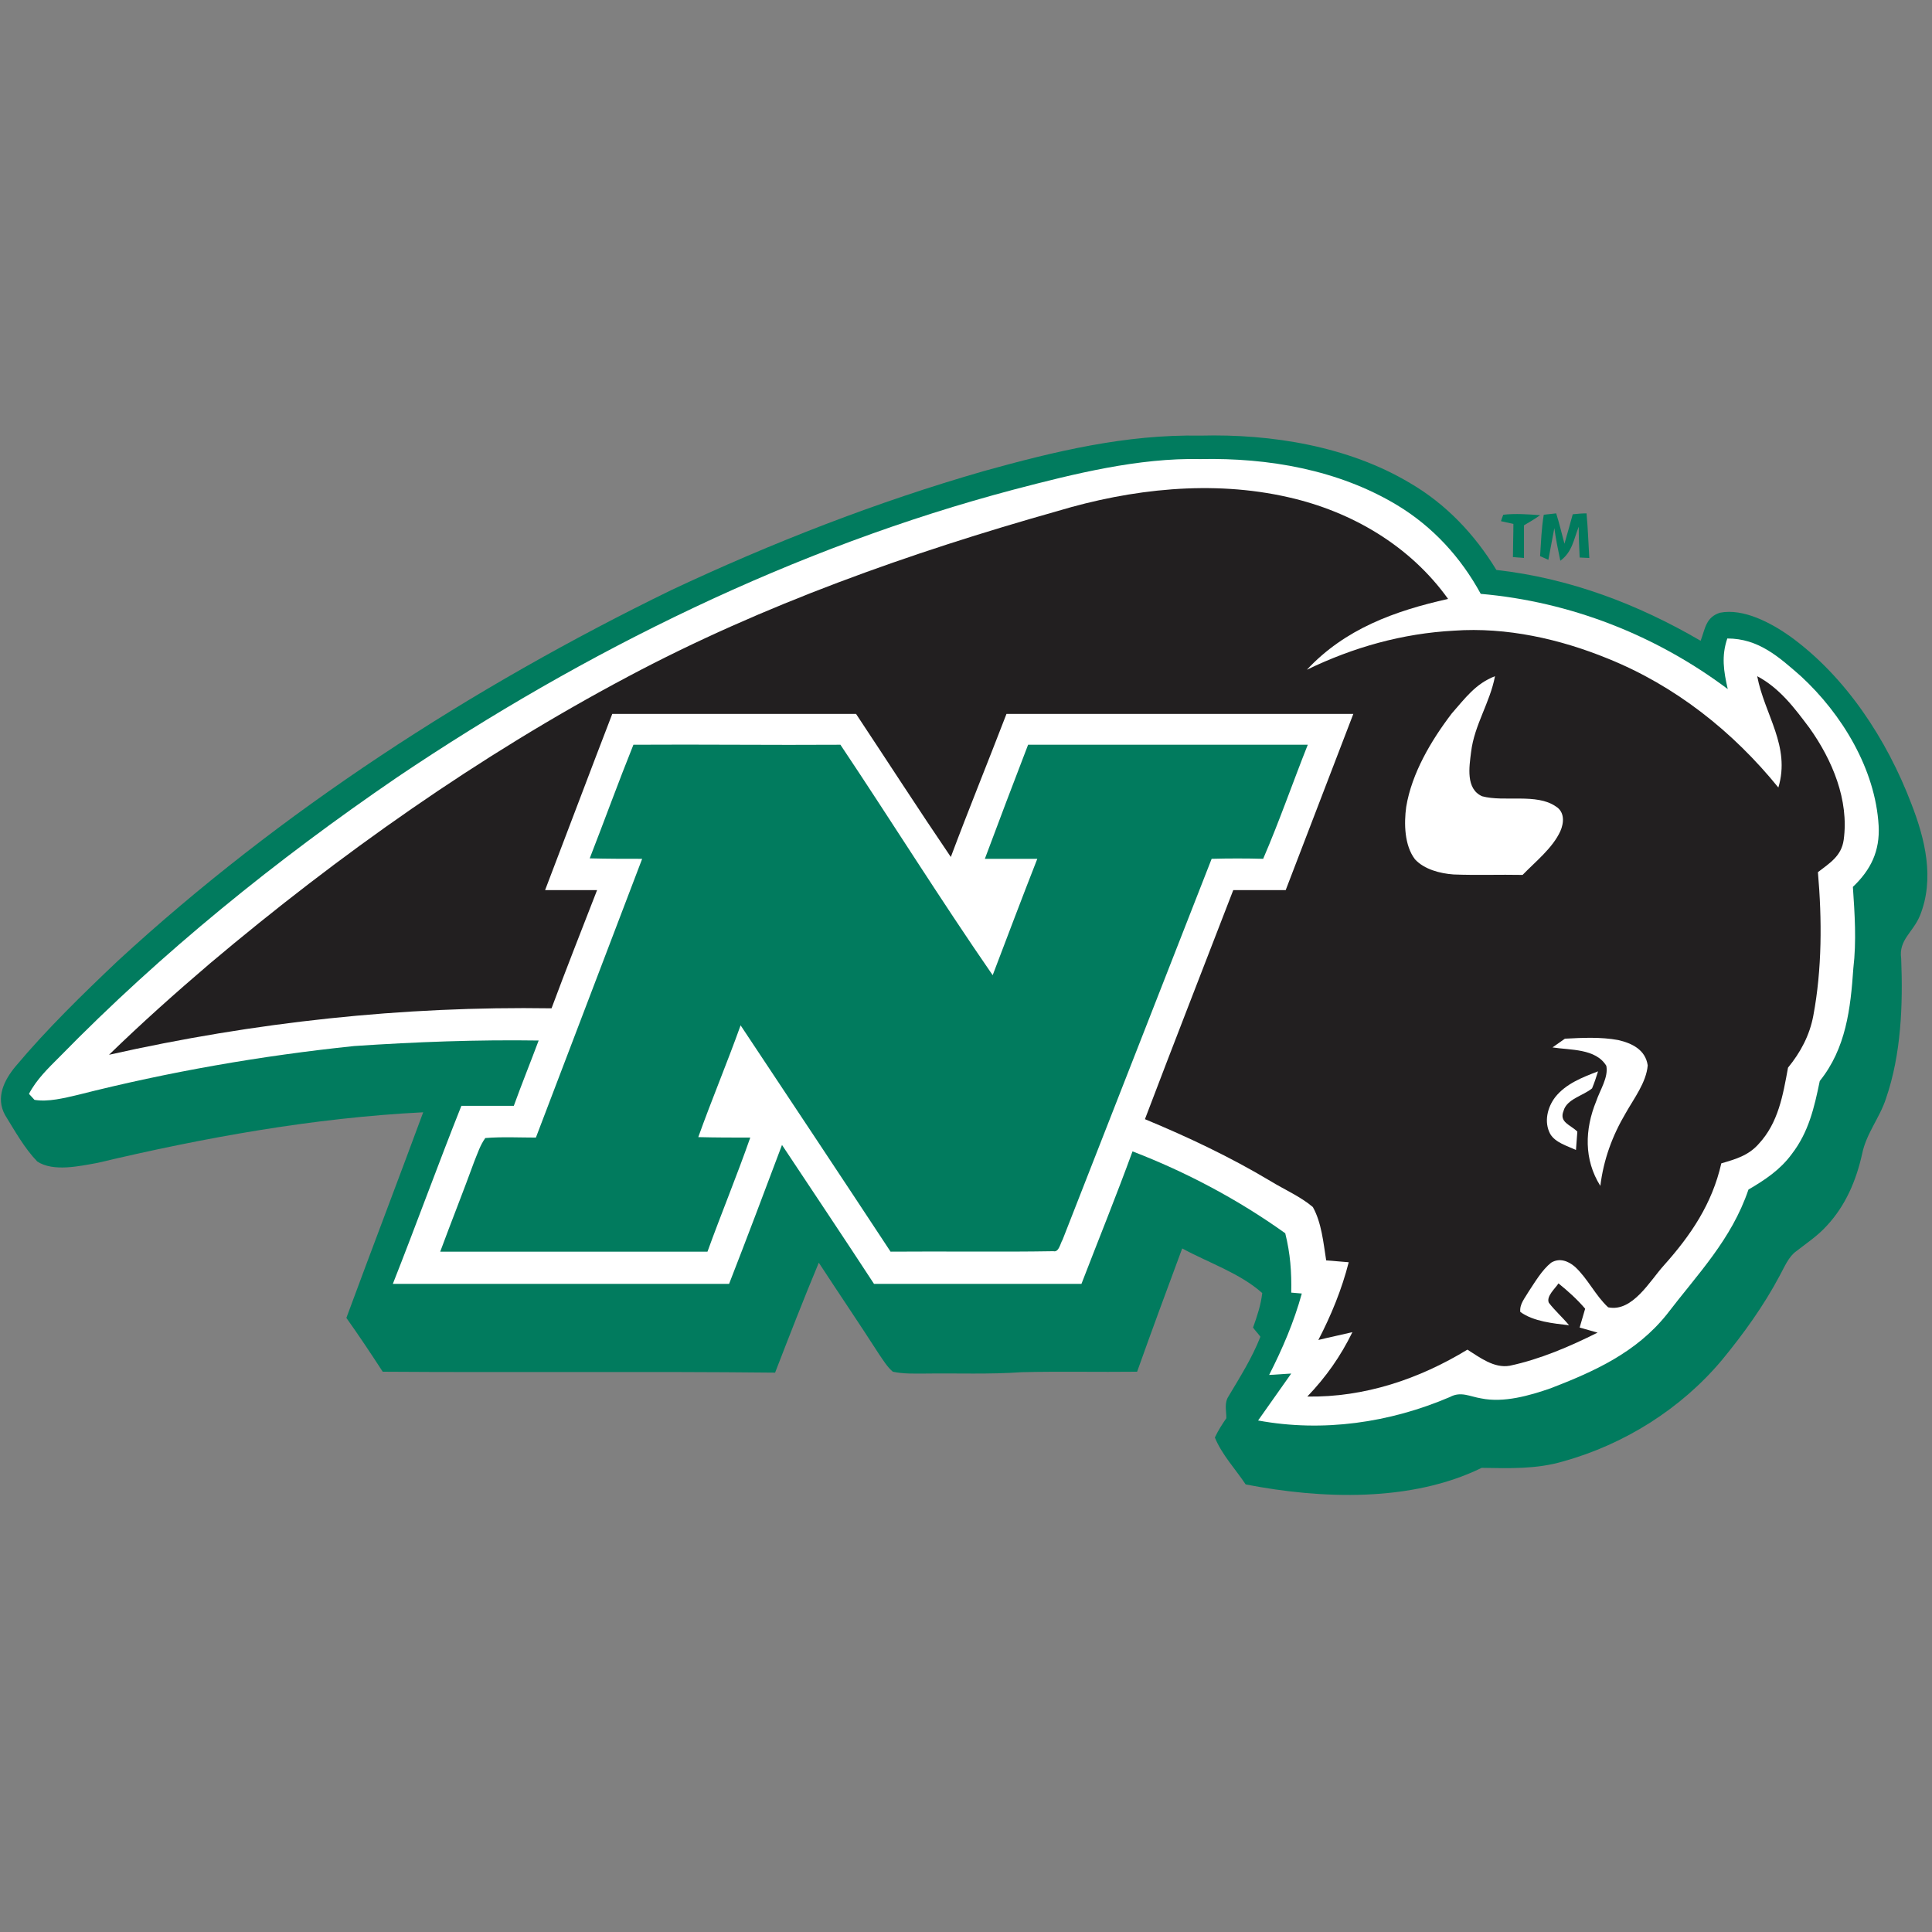
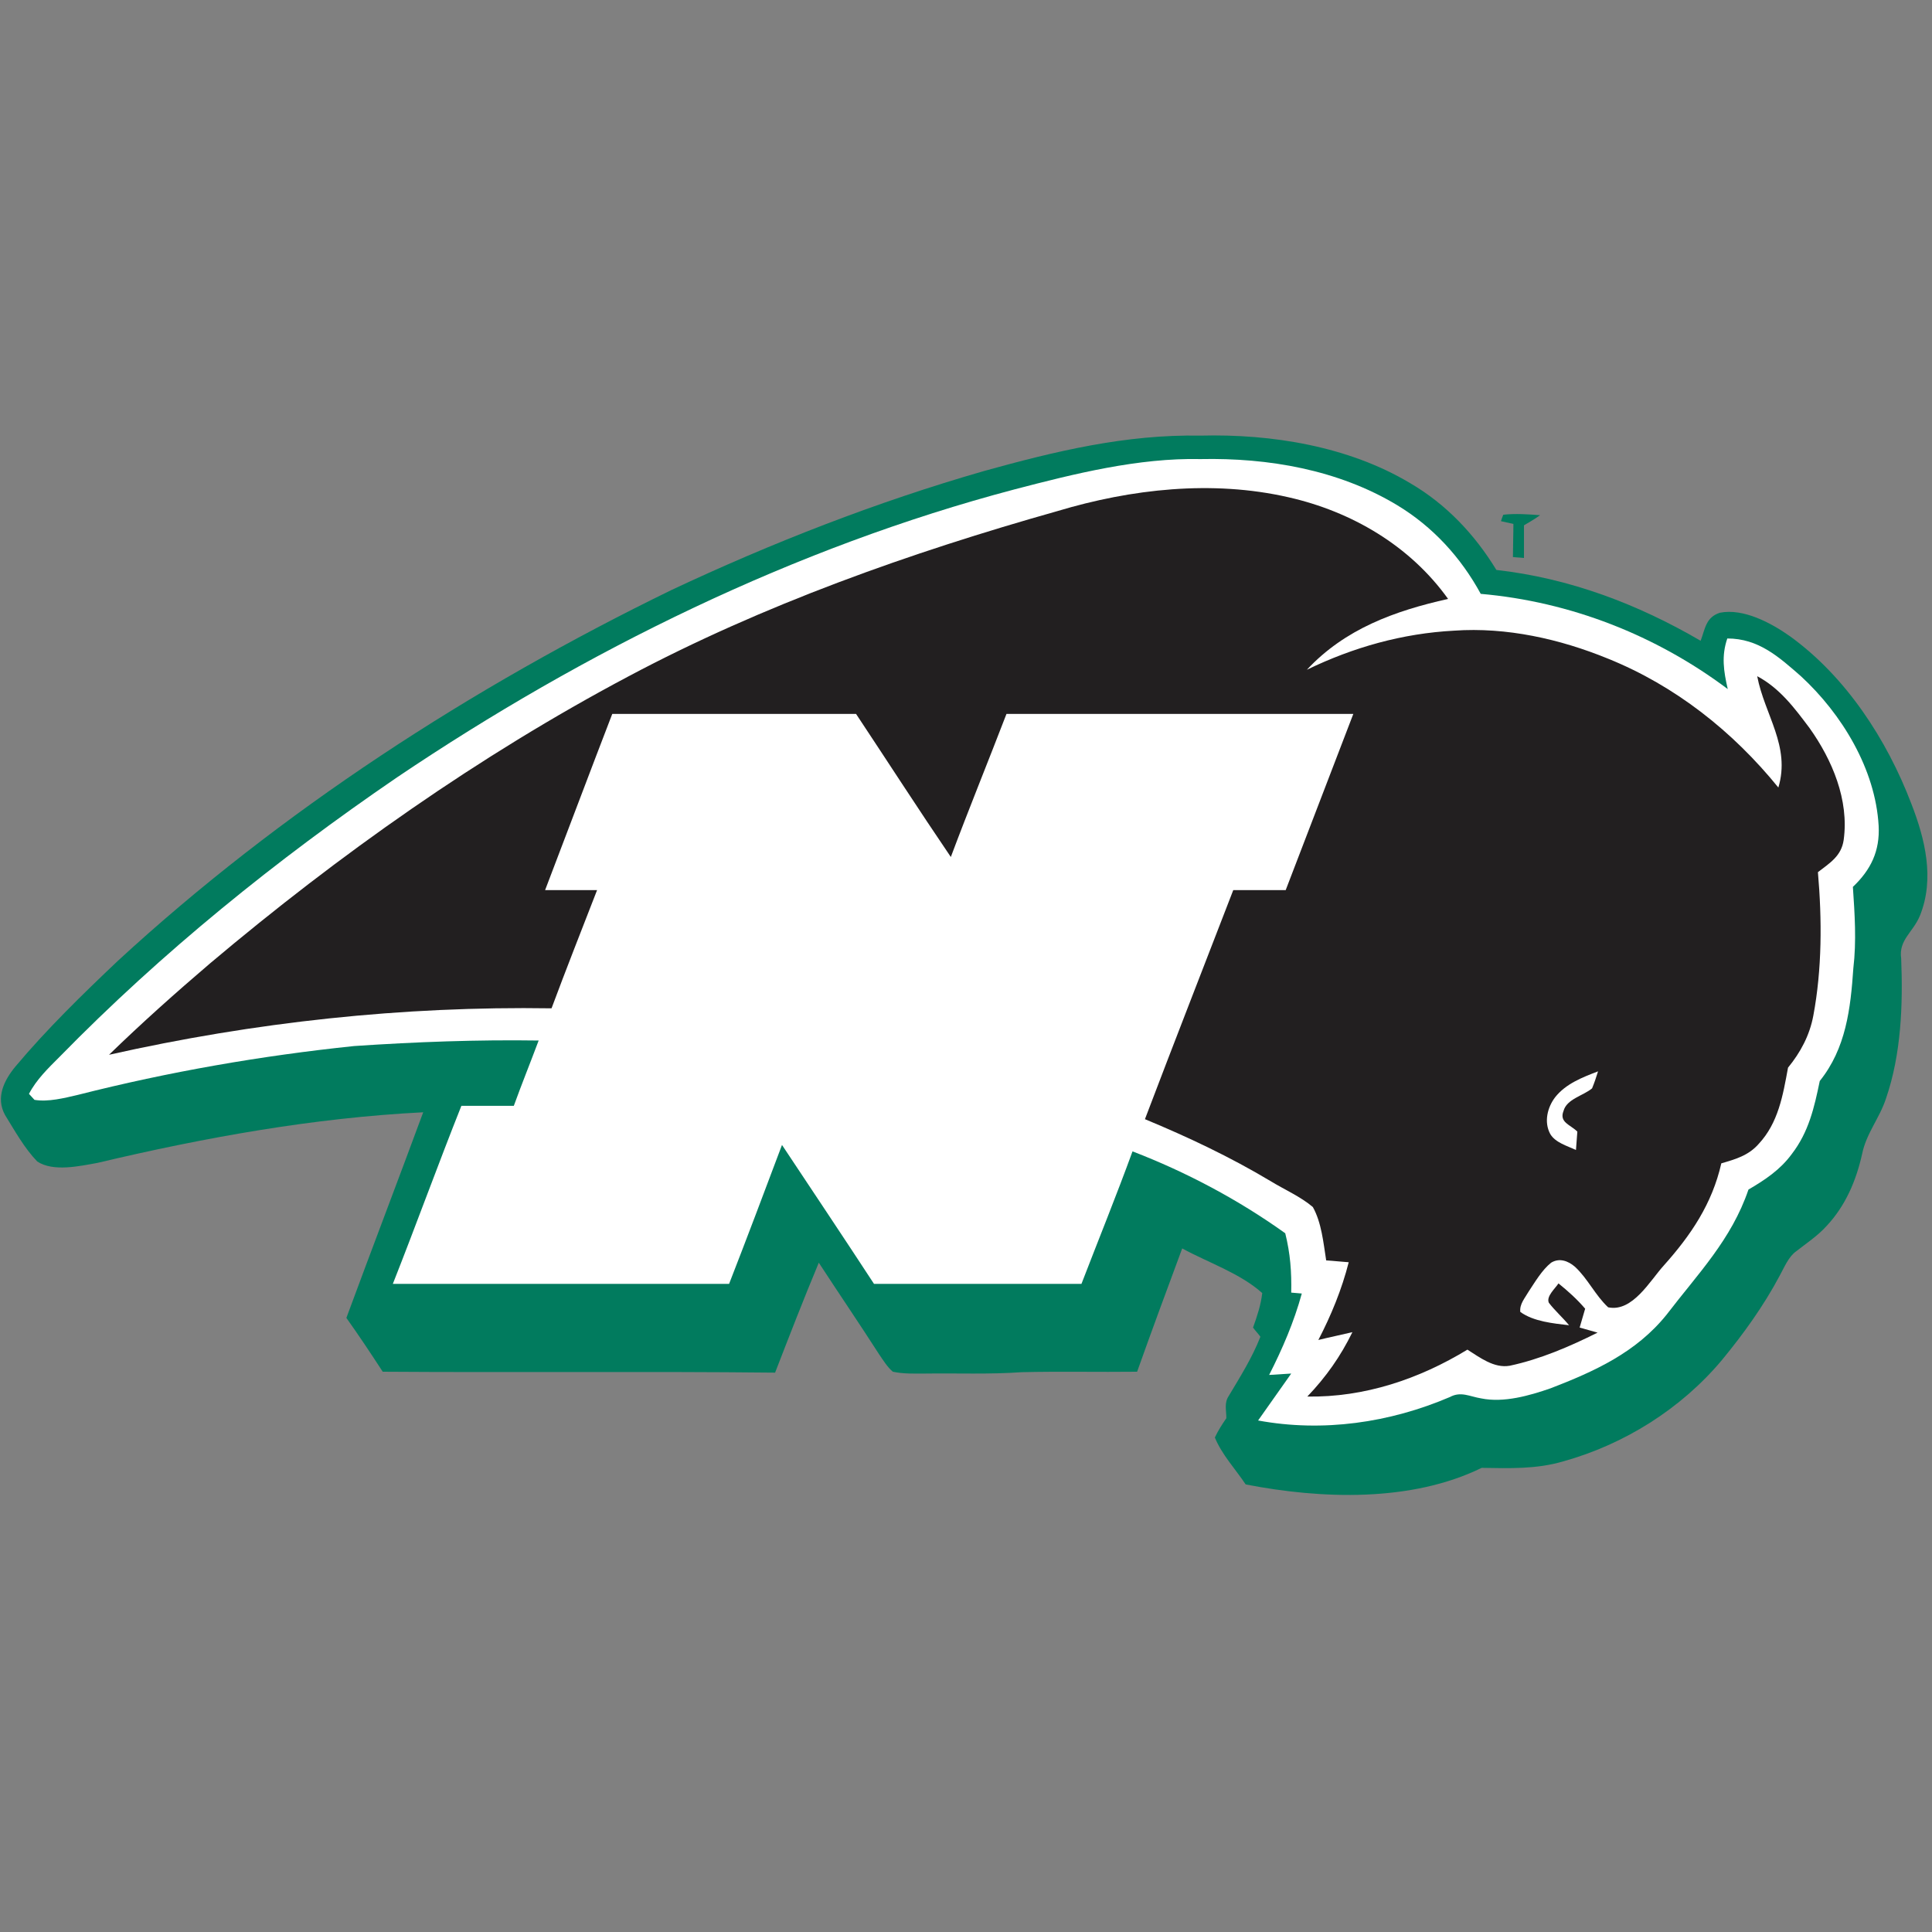
<svg xmlns="http://www.w3.org/2000/svg" version="1.1" viewBox="0 0 200 200" height="200px" width="200px">
  <rect x="0" y="0" width="200" height="200" fill="#808080" stroke="none" />
  <title>nichols</title>
  <desc>Created with Sketch.</desc>
  <g fill-rule="evenodd" fill="none" stroke-width="1" stroke="none" id="nichols">
    <g id="nichols_BGD">
      <g transform="translate(0, 45)" id="nichols-copy">
        <path fill-rule="nonzero" fill="#017B5E" id="Path" d="M124.286,0.095 C131.619,-0.095 139.571,1.19 145.952,5 C149.714,7.19 152.667,10.333 154.905,14 C162.476,14.857 169.524,17.524 176.048,21.333 C176.524,20.095 176.571,18.905 178.048,18.429 C180.476,17.952 183.333,19.476 185.286,20.857 C191.095,25.048 195.333,31.571 197.857,38.19 C199.286,41.857 200.286,45.952 198.762,49.762 C198.048,51.524 196.524,52.286 196.81,54.238 C197,59.048 196.81,64.143 195.238,68.714 C194.571,70.762 193.19,72.333 192.762,74.476 C192.143,77.238 191.048,79.81 189.095,81.905 C188.143,82.952 187.048,83.667 185.952,84.524 C185.143,85.095 184.714,86.19 184.238,87.048 C182.571,90.19 180.476,93.095 178.238,95.81 C174,100.857 168.143,104.524 161.81,106.286 C159.048,107.095 156.286,107 153.381,106.952 C146.095,110.524 136.762,110.19 128.952,108.667 C127.905,107.095 126.476,105.571 125.762,103.81 C126.095,103.095 126.524,102.429 126.952,101.81 C126.952,101 126.714,100.238 127.19,99.524 C128.381,97.524 129.619,95.571 130.476,93.381 C130.238,93.048 129.952,92.762 129.714,92.429 C130.143,91.238 130.524,90.095 130.667,88.857 C128.381,86.81 125.095,85.714 122.381,84.238 C120.81,88.476 119.238,92.714 117.714,97 C113.714,97.048 109.714,96.952 105.762,97.048 C102.429,97.286 99.095,97.143 95.762,97.19 C94.667,97.19 93.524,97.238 92.429,97 C91.857,96.524 91.429,95.81 91,95.19 C88.952,92 86.81,88.857 84.762,85.714 C83.19,89.476 81.714,93.286 80.238,97.095 C66.714,96.952 53.143,97.095 39.619,97 C38.381,95.095 37.143,93.238 35.857,91.429 C38.476,84.333 41.19,77.238 43.81,70.143 C32.476,70.714 21.143,72.762 10.095,75.381 C8.238,75.714 5.524,76.333 3.857,75.238 C2.524,73.857 1.524,72.048 0.524,70.429 C-0.476,68.619 0.429,66.81 1.619,65.381 C4.857,61.524 8.524,57.952 12.19,54.476 C29.095,38.905 48.857,26.143 69.476,16.095 C79.905,11.19 90.762,6.952 101.857,3.762 C109.238,1.714 116.524,-0.048 124.286,0.095 Z" />
        <path fill-rule="nonzero" fill="#FFFFFF" id="Path" d="M124.286,2.524 C131.286,2.381 138.524,3.619 144.619,7.286 C148.333,9.524 151.238,12.714 153.286,16.476 C162.571,17.286 171.429,20.762 178.857,26.333 C178.429,24.476 178.19,22.905 178.81,21.095 C182.048,21.095 184.143,23 186.429,25 C190.667,28.905 194.143,34.619 194.476,40.476 C194.619,43.095 193.667,45.048 191.81,46.81 C192,49.619 192.19,52.429 191.857,55.238 C191.571,59.429 191.095,63.524 188.381,66.905 C187.81,69.667 187.238,72.19 185.476,74.476 C184.286,76.095 182.714,77.143 181,78.143 C179.238,83.333 175.762,86.857 172.524,91.095 C169.381,95 165.095,96.952 160.524,98.714 C158.333,99.476 155.667,100.238 153.333,99.762 C152.143,99.571 151.238,99 150.095,99.619 C143.857,102.286 136.952,103.286 130.238,102.048 C131.381,100.429 132.524,98.81 133.667,97.19 C132.905,97.238 132.143,97.286 131.381,97.333 C132.762,94.619 133.952,91.857 134.762,88.905 L133.667,88.81 C133.714,86.667 133.571,84.762 133.048,82.667 C128.19,79.19 122.81,76.333 117.238,74.19 C115.571,78.762 113.714,83.333 111.952,87.905 C104.81,87.905 97.619,87.905 90.476,87.905 C87.333,83.095 84.143,78.333 80.952,73.524 C79.143,78.333 77.333,83.143 75.476,87.905 C63.857,87.905 52.238,87.905 40.667,87.905 C43.095,81.762 45.333,75.571 47.762,69.476 C49.571,69.476 51.381,69.476 53.19,69.476 C54,67.238 54.905,65 55.762,62.714 C49.381,62.619 43.048,62.857 36.667,63.286 C27.048,64.286 17.476,65.952 8.095,68.333 C6.667,68.667 5,69.095 3.571,68.857 L3,68.238 C3.762,66.762 5,65.571 6.19,64.381 C16.762,53.571 28.619,44 41.095,35.476 C60.524,22.381 82.286,11.667 105,5.667 C111.19,4.048 117.857,2.381 124.286,2.524 Z" />
        <path fill-rule="nonzero" fill="#221F20" id="Path" d="M133.381,6.476 C139.905,7.952 145.952,11.476 149.905,17 C144.381,18.238 139.238,20.095 135.286,24.333 C140.095,22 145.19,20.571 150.524,20.286 C155.952,19.905 161.476,21.143 166.476,23.19 C173.429,26 179.381,30.714 184.095,36.524 C185.381,32.238 182.667,29 181.905,25 C184.238,26.238 185.762,28.286 187.333,30.381 C189.667,33.667 191.429,37.81 190.857,41.952 C190.619,43.619 189.429,44.333 188.19,45.286 C188.619,50.19 188.619,55.333 187.714,60.143 C187.333,62.19 186.381,63.952 185.095,65.524 C184.571,68.381 184.095,71.238 182.048,73.429 C181,74.619 179.667,75 178.19,75.429 C177.238,79.619 175.048,82.857 172.238,86 C170.81,87.571 169,90.857 166.476,90.333 C165.143,89.095 164.381,87.381 163.048,86.143 C162.333,85.524 161.429,85.19 160.571,85.714 C159.619,86.476 158.905,87.714 158.238,88.714 C157.857,89.381 157.286,90 157.381,90.81 C158.762,91.81 160.81,92 162.429,92.19 C161.762,91.381 160.952,90.667 160.333,89.857 C160.048,89.19 161,88.381 161.333,87.857 C162.333,88.667 163.238,89.476 164.095,90.476 C163.905,91.143 163.714,91.762 163.524,92.429 C164.143,92.619 164.762,92.762 165.381,92.952 C162.524,94.381 159.429,95.714 156.286,96.381 C154.667,96.667 153.19,95.524 151.905,94.714 C146.905,97.762 141.238,99.667 135.333,99.571 C137.286,97.524 138.762,95.429 140,92.905 C138.81,93.19 137.619,93.429 136.476,93.714 C137.81,91.143 138.905,88.476 139.619,85.667 C138.857,85.619 138.095,85.524 137.286,85.476 C137,83.667 136.81,81.571 135.905,79.952 C134.619,78.857 132.952,78.143 131.476,77.238 C127.333,74.762 123,72.714 118.524,70.857 C121.524,62.952 124.619,55.048 127.667,47.143 C129.476,47.143 131.286,47.143 133.095,47.143 C135.429,41.048 137.762,35 140.095,28.905 C128.143,28.905 116.143,28.905 104.19,28.905 C102.286,33.857 100.286,38.762 98.429,43.714 C95.095,38.81 91.905,33.857 88.619,28.905 C80.19,28.905 71.762,28.905 63.381,28.905 C61.048,34.952 58.762,41.048 56.429,47.143 C58.238,47.143 60.048,47.143 61.81,47.143 C60.238,51.19 58.619,55.286 57.095,59.381 C41.667,59.143 26.333,60.81 11.286,64.19 C14.667,60.905 18.19,57.762 21.762,54.714 C35.095,43.476 49.571,33.238 65,25.048 C78.952,17.619 94.286,12.19 109.476,7.905 C117.095,5.619 125.476,4.667 133.381,6.476 Z" />
        <path fill-rule="nonzero" fill="#017B5E" id="Path" d="M155.619,8.286 C156.857,8.143 158.19,8.238 159.429,8.333 C158.905,8.714 158.333,9.048 157.762,9.381 C157.762,10.524 157.762,11.619 157.762,12.762 C157.381,12.714 157,12.714 156.619,12.667 C156.619,11.524 156.667,10.381 156.667,9.238 L155.381,8.952 C155.429,8.762 155.524,8.524 155.619,8.286 Z" />
-         <path fill-rule="nonzero" fill="#017B5E" id="Path" d="M159.81,8.286 C160.238,8.238 160.667,8.19 161.095,8.143 C161.429,9.19 161.667,10.238 161.952,11.286 C162.238,10.286 162.524,9.286 162.81,8.238 C163.286,8.19 163.762,8.143 164.238,8.143 C164.381,9.667 164.429,11.238 164.524,12.762 L163.524,12.714 C163.476,11.667 163.429,10.571 163.429,9.524 C162.905,10.857 162.762,12.143 161.524,13.048 C161.286,11.905 161.048,10.762 160.905,9.667 C160.714,10.762 160.476,11.857 160.286,12.952 C160,12.81 159.714,12.714 159.429,12.571 C159.524,11.143 159.571,9.714 159.81,8.286 Z" />
-         <path fill-rule="nonzero" fill="#FFFFFF" id="Path" d="M154.762,25 C154.238,27.762 152.619,30.048 152.286,32.857 C152.095,34.381 151.714,36.667 153.429,37.429 C155.714,38.048 159.048,37.095 161.048,38.476 C162,39.048 161.905,40.19 161.524,41.048 C160.714,42.81 158.952,44.19 157.619,45.571 C155.238,45.524 152.857,45.619 150.476,45.524 C149.095,45.429 147.429,45 146.476,43.952 C145.381,42.524 145.333,40.238 145.571,38.524 C146.143,35.048 148.143,31.667 150.286,28.857 C151.667,27.286 152.762,25.762 154.762,25 Z" />
-         <path fill-rule="nonzero" fill="#017B5E" id="Path" d="M87,32.095 C92.286,40 97.333,48.095 102.762,55.952 C104.286,51.952 105.81,47.905 107.381,43.905 C105.571,43.905 103.762,43.905 101.952,43.905 C103.429,39.952 104.905,36.048 106.429,32.095 C116.095,32.095 125.714,32.095 135.381,32.095 C133.81,36.048 132.429,40.048 130.762,43.905 C129,43.857 127.19,43.857 125.429,43.905 C120.286,57.048 115.143,70.19 110,83.333 C109.762,83.714 109.619,84.667 109.048,84.524 C103.429,84.619 97.81,84.524 92.19,84.571 C87.048,76.762 81.857,68.952 76.667,61.143 C75.286,65 73.667,68.857 72.286,72.714 C74.095,72.762 75.857,72.762 77.667,72.762 C76.286,76.714 74.667,80.619 73.238,84.571 C64,84.571 54.81,84.571 45.571,84.571 C46.714,81.476 47.952,78.381 49.095,75.238 C49.429,74.429 49.714,73.524 50.238,72.81 C52,72.667 53.762,72.762 55.476,72.762 C59.143,63.143 62.81,53.524 66.476,43.905 C64.667,43.905 62.857,43.905 61.048,43.857 C62.571,39.952 64,36 65.571,32.095 C72.762,32.048 79.905,32.143 87,32.095 Z" />
-         <path fill-rule="nonzero" fill="#FFFFFF" id="Path" d="M162,62.524 C163.81,62.429 165.714,62.333 167.524,62.667 C168.952,63 170.333,63.667 170.571,65.286 C170.429,67.048 169.143,68.714 168.286,70.238 C166.905,72.571 166,75.048 165.667,77.762 C163.952,75.048 164.048,71.905 165.238,69 C165.619,67.857 166.524,66.524 166.286,65.333 C165.19,63.524 162.524,63.714 160.714,63.429 C161.143,63.143 161.571,62.81 162,62.524 Z" />
        <path fill-rule="nonzero" fill="#FFFFFF" id="Path" d="M165.429,65.905 C165.238,66.524 165.048,67.095 164.81,67.667 C163.905,68.429 162.19,68.762 161.857,70 C161.381,71.19 162.571,71.429 163.286,72.143 C163.238,72.762 163.19,73.429 163.143,74.048 C162.238,73.619 161,73.286 160.476,72.381 C159.81,71.143 160.19,69.619 161,68.571 C162.095,67.19 163.81,66.524 165.429,65.905 Z" />
      </g>
    </g>
  </g>
</svg>